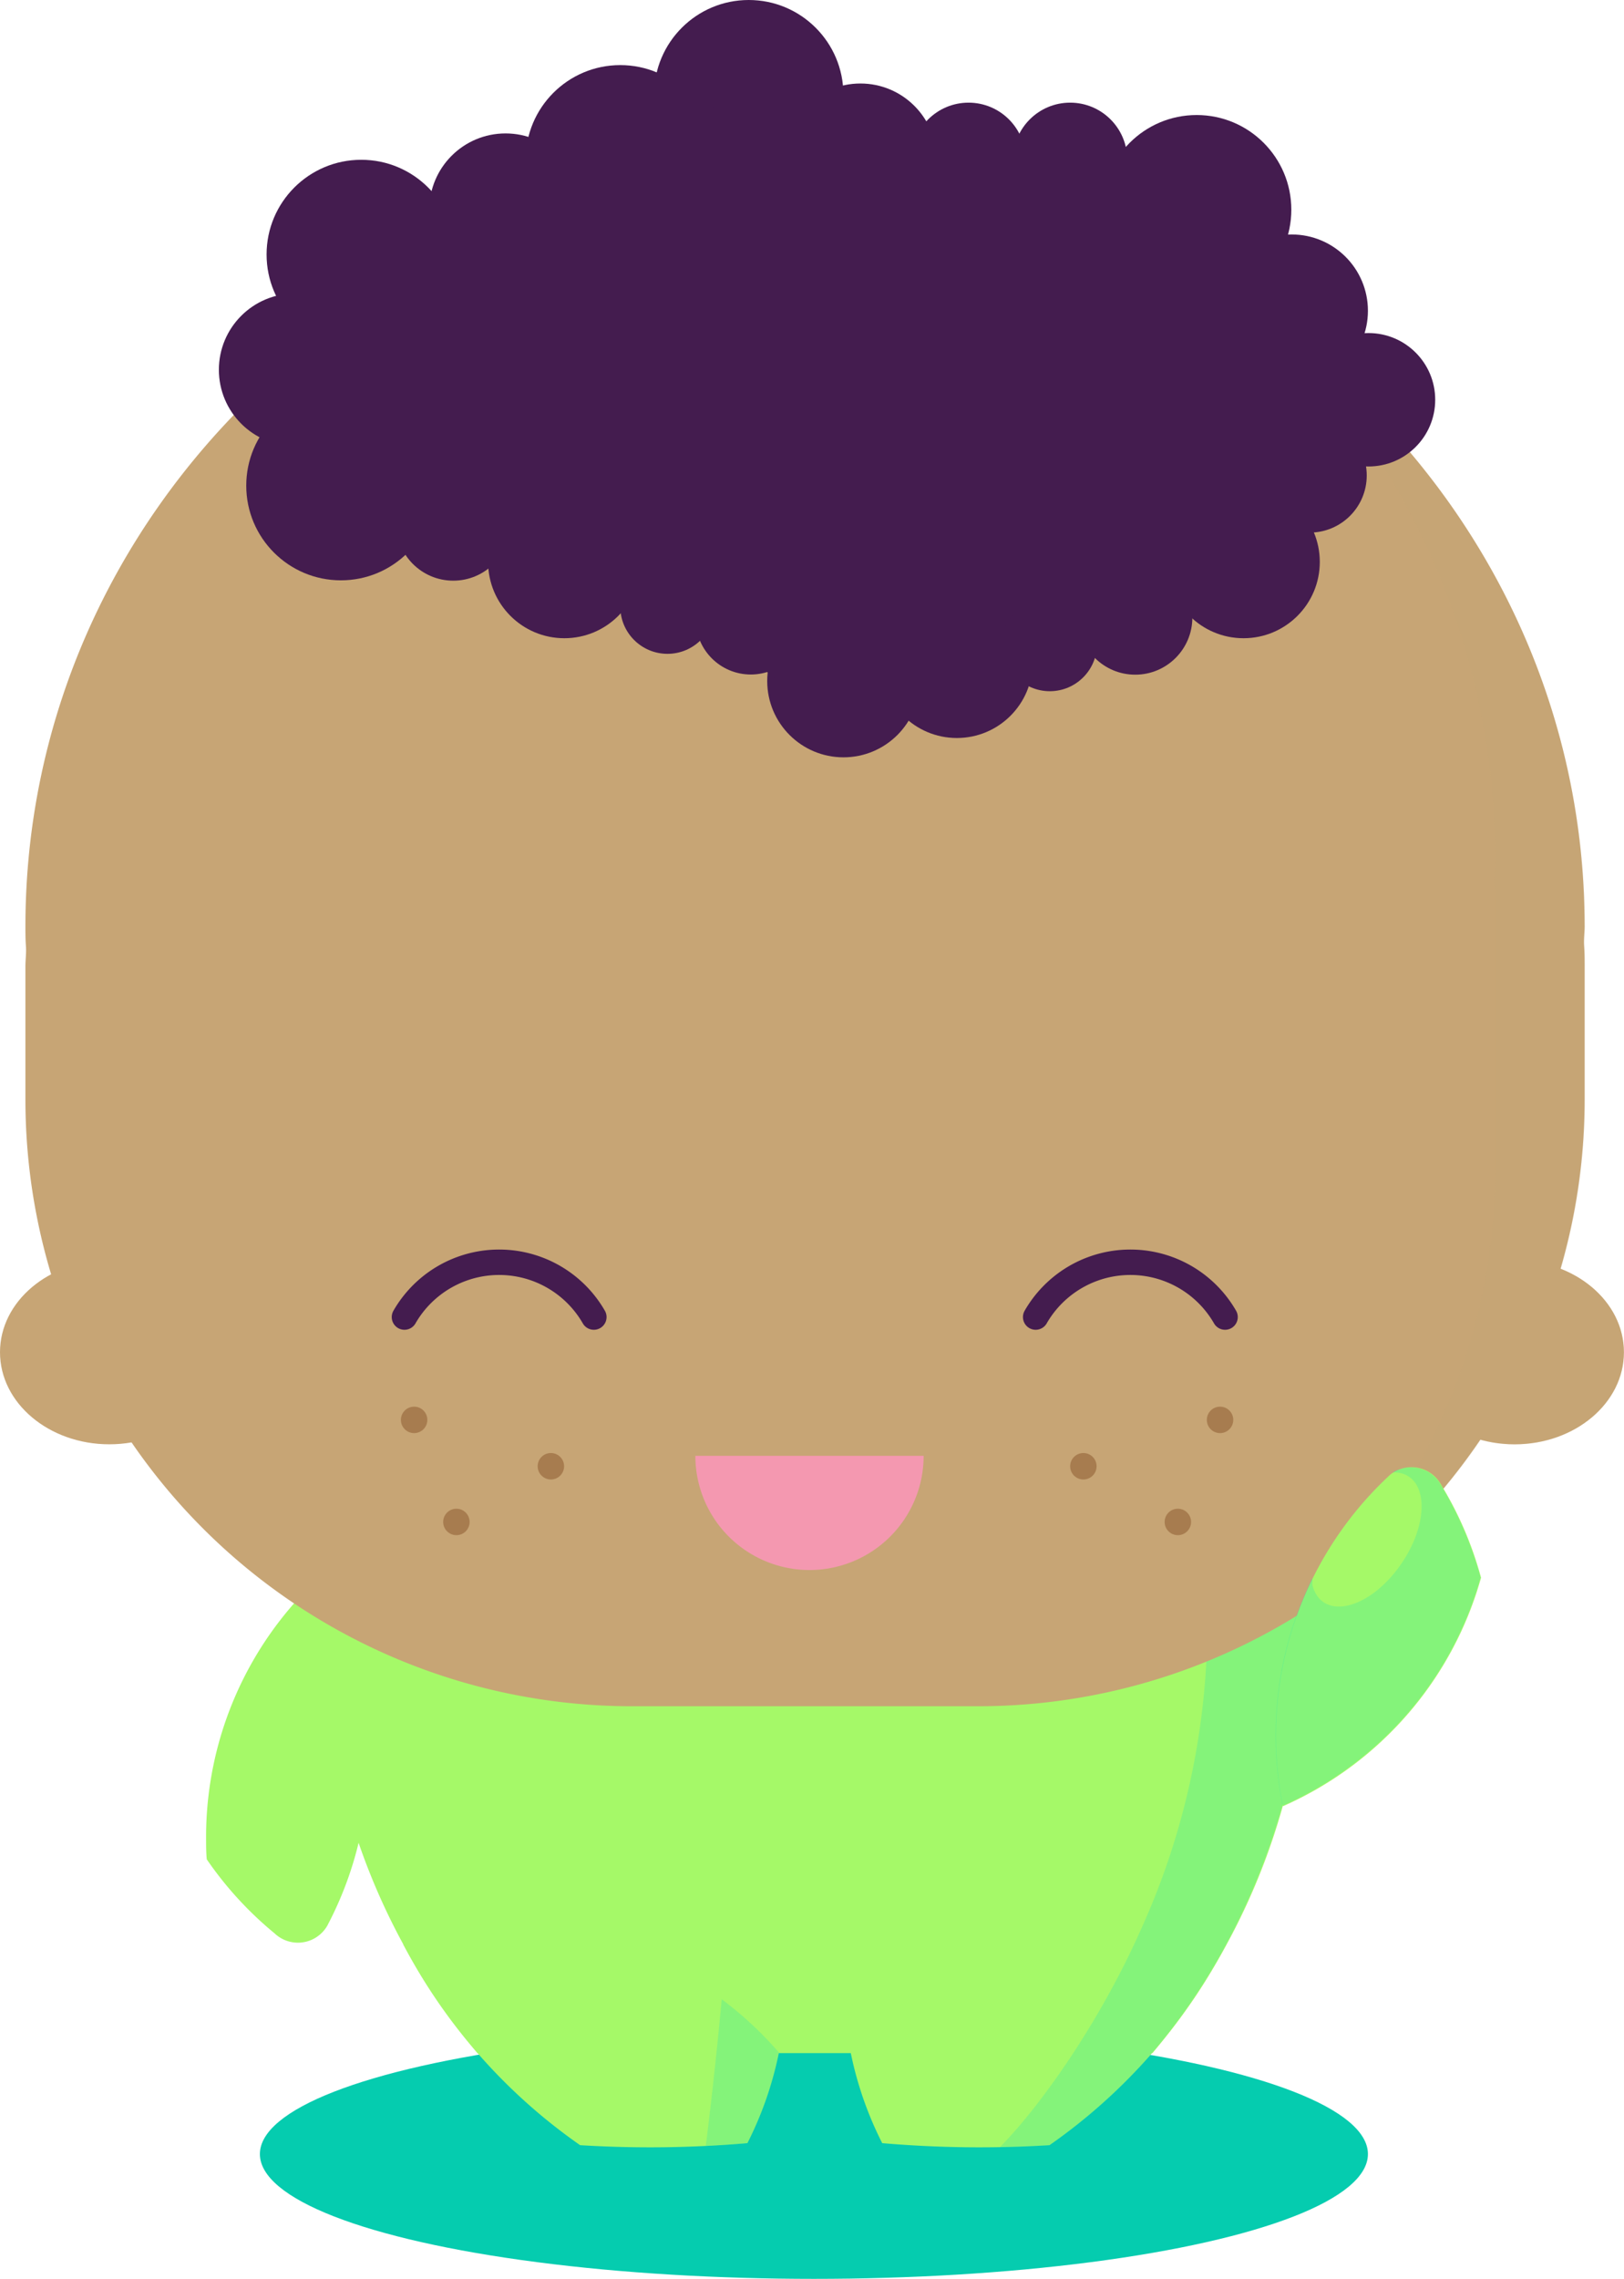
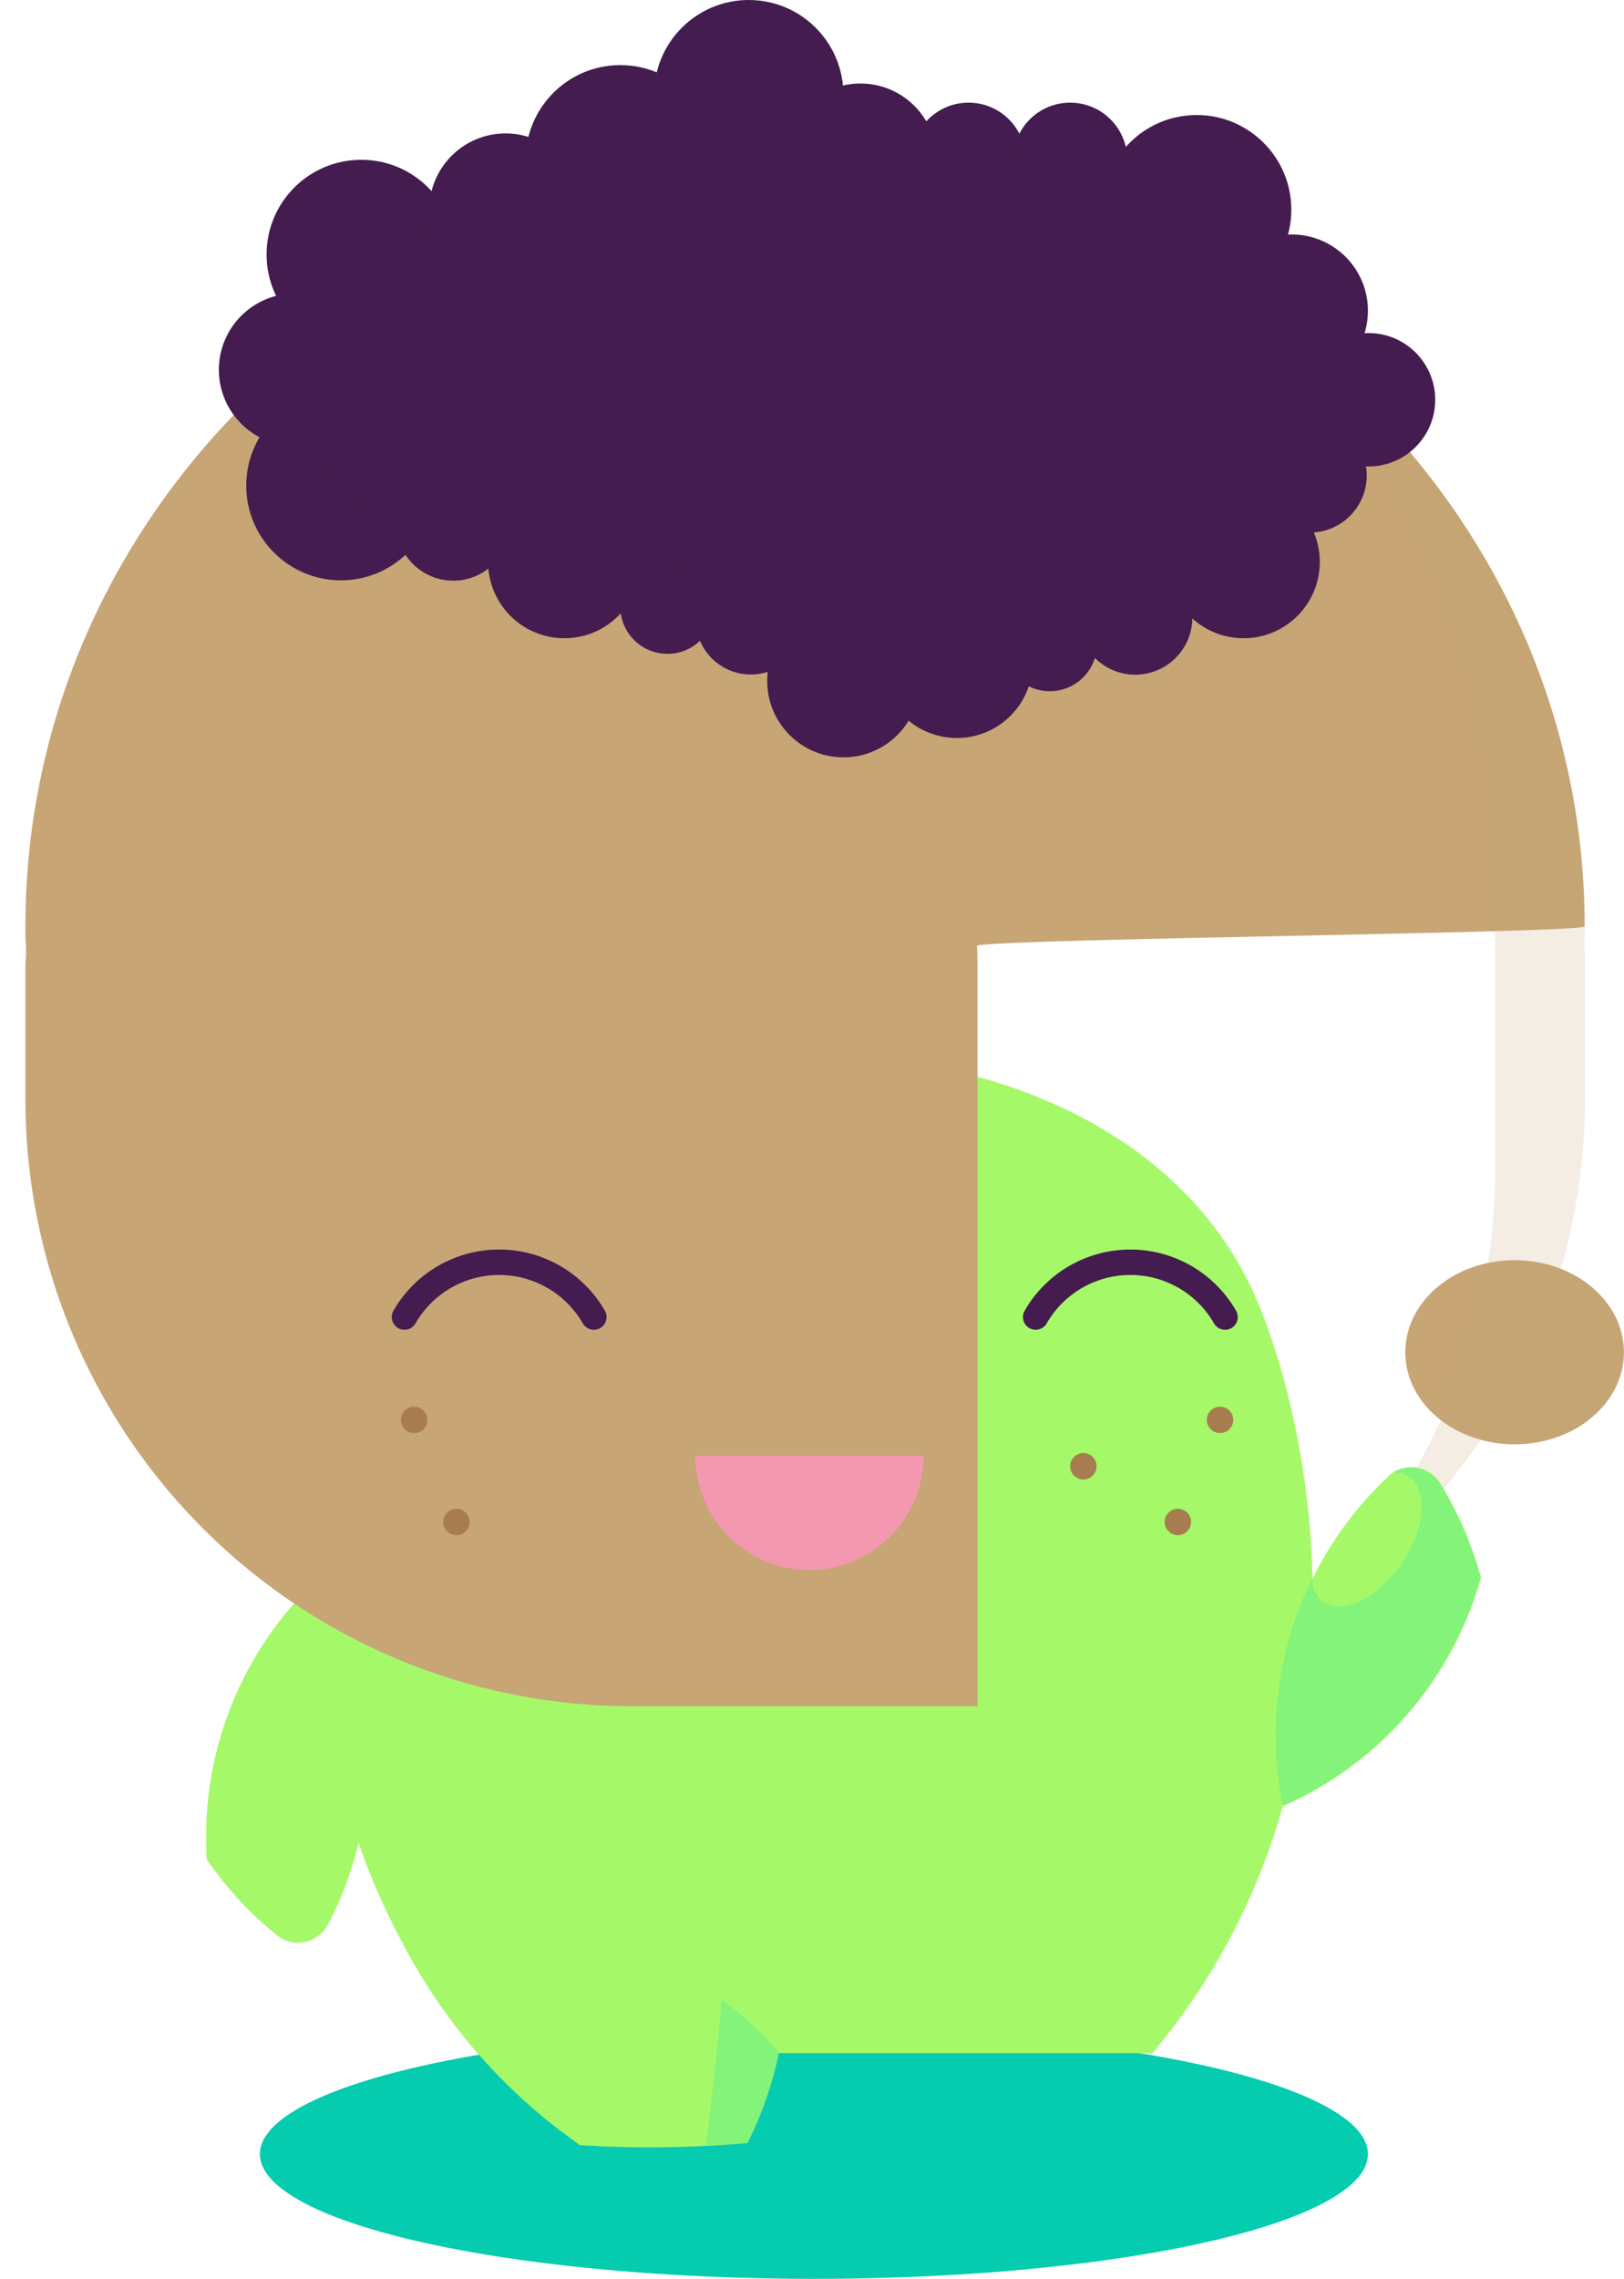
<svg xmlns="http://www.w3.org/2000/svg" viewBox="0 0 191.65 268.83">
  <defs>
    <style>.cls-1{isolation:isolate;}.cls-2{fill:#05ccaf;}.cls-3,.cls-6{fill:#c7a575;}.cls-4{fill:#a5f968;}.cls-5{fill:#00e0c4;}.cls-5,.cls-6{opacity:0.2;mix-blend-mode:multiply;}.cls-7{fill:none;stroke:#441c4f;stroke-linecap:round;stroke-linejoin:round;stroke-width:3px;}.cls-8{fill:#a77c4f;}.cls-9{fill:#f498b0;}.cls-10{fill:#441c4f;}</style>
  </defs>
  <title>boy</title>
  <g class="cls-1">
    <g id="Layer_2" data-name="Layer 2">
      <g id="BG">
        <ellipse class="cls-2" cx="96.05" cy="254.11" rx="65.38" ry="14.72" />
      </g>
      <g id="Text_Elements" data-name="Text/Elements">
        <ellipse class="cls-3" cx="178.74" cy="159.52" rx="12.9" ry="10.86" />
        <path class="cls-4" d="M154.88,186.38h0c-.21-15-4.35-28.92-7.7-35.46-19.3-37.77-91.69-34-104.16,5.18a90.05,90.05,0,0,0-5.56,30.07h0a92.56,92.56,0,0,0,3.6,27.2h0a77.68,77.68,0,0,0,15.3,28.83H136a77.77,77.77,0,0,0,15.38-29.13h0A92.62,92.62,0,0,0,154.88,186.38Z" />
        <path class="cls-4" d="M37.58,186.18a41.74,41.74,0,0,0-13.26,30.56c0,.87,0,1.74.08,2.6a42.09,42.09,0,0,0,8,8.73,4,4,0,0,0,6.23-.91l.19-.37a41.89,41.89,0,0,0-1.21-40.6Z" />
        <path class="cls-4" d="M47.58,229.36a66.48,66.48,0,0,0,20.88,23.7,133.94,133.94,0,0,0,19.74-.24,42.06,42.06,0,0,0,3.72-10.69A42.22,42.22,0,0,0,47.58,229.36Z" />
-         <path class="cls-4" d="M100.39,242.13a42.06,42.06,0,0,0,3.72,10.69,133.94,133.94,0,0,0,19.74.24,66.48,66.48,0,0,0,20.88-23.7A42.21,42.21,0,0,0,100.39,242.13Z" />
        <path class="cls-5" d="M91.92,242.13a42.41,42.41,0,0,0-6.75-6.28c-.44,4.8-1.05,10.66-1.88,17.3q2.46-.12,4.9-.33A42.06,42.06,0,0,0,91.92,242.13Z" />
-         <path class="cls-5" d="M154.83,186.42a95.78,95.78,0,0,0-2.08-18.28L140.52,173a87.46,87.46,0,0,1-5.88,54.62c-4.93,11.11-12,21-16.66,25.69,2,0,3.91-.1,5.83-.22,13.65-9.23,23-24.3,27.49-40h0a92.62,92.62,0,0,0,3.52-26.68Z" />
-         <path class="cls-3" d="M187,109.29c0-49-41.17-88.65-92-88.65s-92,39.69-92,88.65c0,.78,0,1.54.06,2.32s-.06,1.6-.06,2.41v15.69a71.57,71.57,0,0,0,71.57,71.57h40.78A71.57,71.57,0,0,0,187,129.71V114c0-.81,0-1.6-.06-2.41S187,110.07,187,109.29Z" />
+         <path class="cls-3" d="M187,109.29c0-49-41.17-88.65-92-88.65s-92,39.69-92,88.65c0,.78,0,1.54.06,2.32s-.06,1.6-.06,2.41v15.69a71.57,71.57,0,0,0,71.57,71.57h40.78V114c0-.81,0-1.6-.06-2.41S187,110.07,187,109.29Z" />
        <path class="cls-6" d="M184.19,149.73a71.55,71.55,0,0,0,2.85-20V114.06c0-.81,0-1.6-.06-2.41s.06-1.54.06-2.32C187,79.48,171.7,53.09,148.24,37a86.88,86.88,0,0,1,28.2,63.85c0,.78,0,1.54-.06,2.32s.06,1.6.06,2.41v32.34a71.36,71.36,0,0,1-22.77,52.33,72,72,0,0,0,21.06-20.39,15.1,15.1,0,0,0,4,.54c7.13,0,12.9-4.86,12.9-10.86C191.65,155.2,188.59,151.46,184.19,149.73Z" />
-         <ellipse class="cls-3" cx="12.9" cy="159.52" rx="12.9" ry="10.86" />
        <path class="cls-7" d="M70.08,155.37a12.89,12.89,0,0,0-22.35,0" />
        <path class="cls-7" d="M144.57,155.37a12.89,12.89,0,0,0-22.35,0" />
        <circle class="cls-8" cx="48.87" cy="167.5" r="1.56" />
-         <circle class="cls-8" cx="65.01" cy="172.97" r="1.56" />
        <circle class="cls-8" cx="53.86" cy="179.54" r="1.56" />
        <circle class="cls-8" cx="143.98" cy="167.5" r="1.56" />
        <circle class="cls-8" cx="127.85" cy="172.97" r="1.56" />
        <circle class="cls-8" cx="139" cy="179.54" r="1.56" />
        <path class="cls-9" d="M109,171.74a13.47,13.47,0,0,1-26.94,0Z" />
        <path class="cls-4" d="M151.37,213.09A41.74,41.74,0,0,0,174,188.6c.29-.82.54-1.65.78-2.48a42.09,42.09,0,0,0-4.65-10.87,4,4,0,0,0-6.18-1.19l-.3.29a41.89,41.89,0,0,0-12.23,38.74Z" />
        <path class="cls-5" d="M174.73,186.12c-.21-.79-.46-1.58-.72-2.35-.09-.27-.18-.53-.27-.79q-.37-1-.8-2.07l-.28-.65a42.58,42.58,0,0,0-2.58-5,3.84,3.84,0,0,0-.69-.95l-.18-.16a4,4,0,0,0-.38-.31l-.22-.15a4,4,0,0,0-.42-.22l-.24-.1a4,4,0,0,0-1.36-.27h-.1a4,4,0,0,0-1.4.26l-.12,0a4,4,0,0,0-.65.33h0c4.1-.13,4.64,5.51,1.07,10.75-3.73,5.47-9.39,6.84-10.51,2.55,0,0,0-.35,0-.86a42.19,42.19,0,0,0-2,4.77,41.66,41.66,0,0,0-1.51,22.11v0a42.08,42.08,0,0,0,9.12-5.52,41.65,41.65,0,0,0,13.47-19c.29-.82.54-1.65.78-2.48Z" />
        <circle class="cls-10" cx="34.83" cy="43.62" r="9" />
        <circle class="cls-10" cx="99.54" cy="80.34" r="9" />
        <circle class="cls-10" cx="161.5" cy="47.16" r="7.87" />
        <circle class="cls-10" cx="101.54" cy="18.85" r="9" />
        <circle class="cls-10" cx="59.66" cy="24.74" r="9" />
        <circle class="cls-10" cx="66.6" cy="66.29" r="9" />
        <circle class="cls-10" cx="146.75" cy="66.29" r="9" />
        <circle class="cls-10" cx="152.43" cy="36.66" r="9" />
        <circle class="cls-10" cx="112.92" cy="78.11" r="8.95" />
        <circle class="cls-10" cx="141.22" cy="24.74" r="11.17" />
        <circle class="cls-10" cx="73.2" cy="18.85" r="11.17" />
        <circle class="cls-10" cx="88.36" cy="11.17" r="11.17" />
        <circle class="cls-10" cx="42.63" cy="30.02" r="11.17" />
        <circle class="cls-10" cx="40.23" cy="57.29" r="11.17" />
        <circle class="cls-10" cx="114.3" cy="18.85" r="6.74" />
        <circle class="cls-10" cx="133.97" cy="72.85" r="6.74" />
        <circle class="cls-10" cx="53.49" cy="61.76" r="6.74" />
        <circle class="cls-10" cx="154.55" cy="56.09" r="6.74" />
        <circle class="cls-10" cx="126.29" cy="18.85" r="6.74" />
        <circle class="cls-10" cx="88.6" cy="73.07" r="6.5" />
        <polygon class="cls-10" points="29.06 47.57 43.45 32.54 56.18 22.34 88.36 11.17 101.54 18.85 136.55 20.64 162.63 48.29 145.55 66.29 114.3 84.82 91.92 80.33 77.19 69.16 64.2 66.29 45.56 61.76 29.06 47.57" />
        <circle class="cls-10" cx="123.89" cy="75.97" r="5.57" />
        <circle class="cls-10" cx="78.77" cy="71.56" r="5.57" />
      </g>
    </g>
  </g>
</svg>